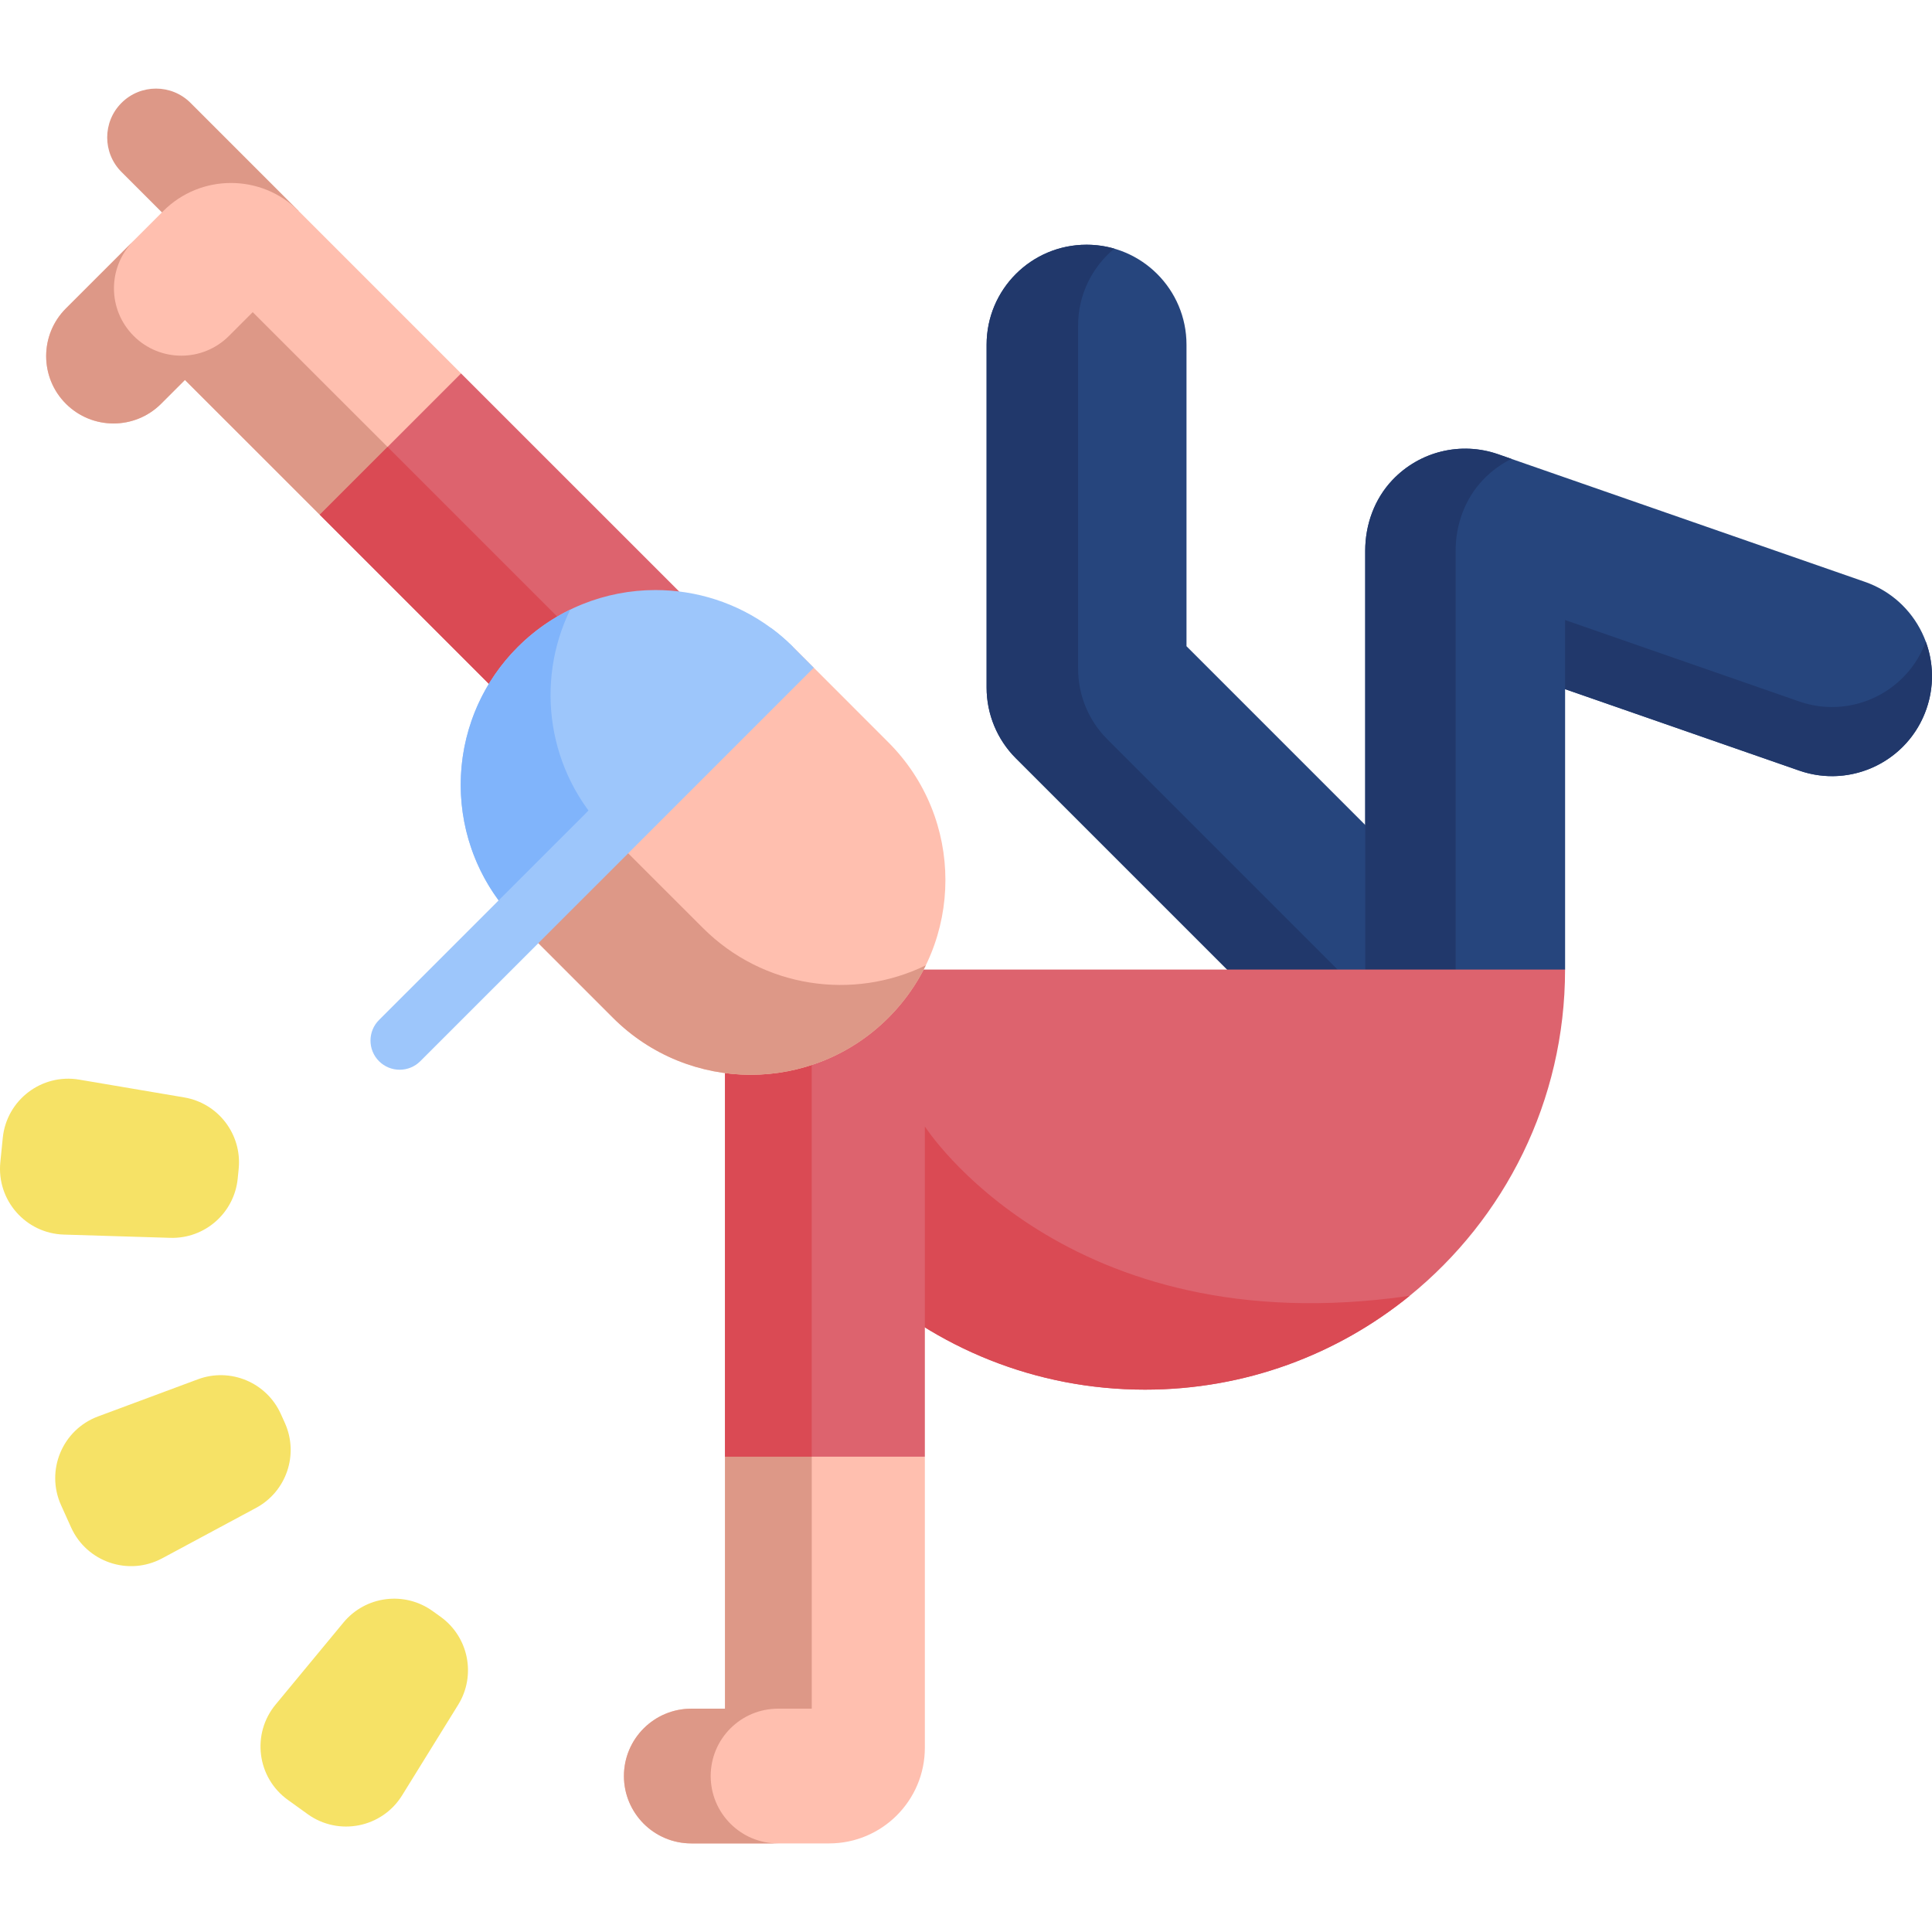
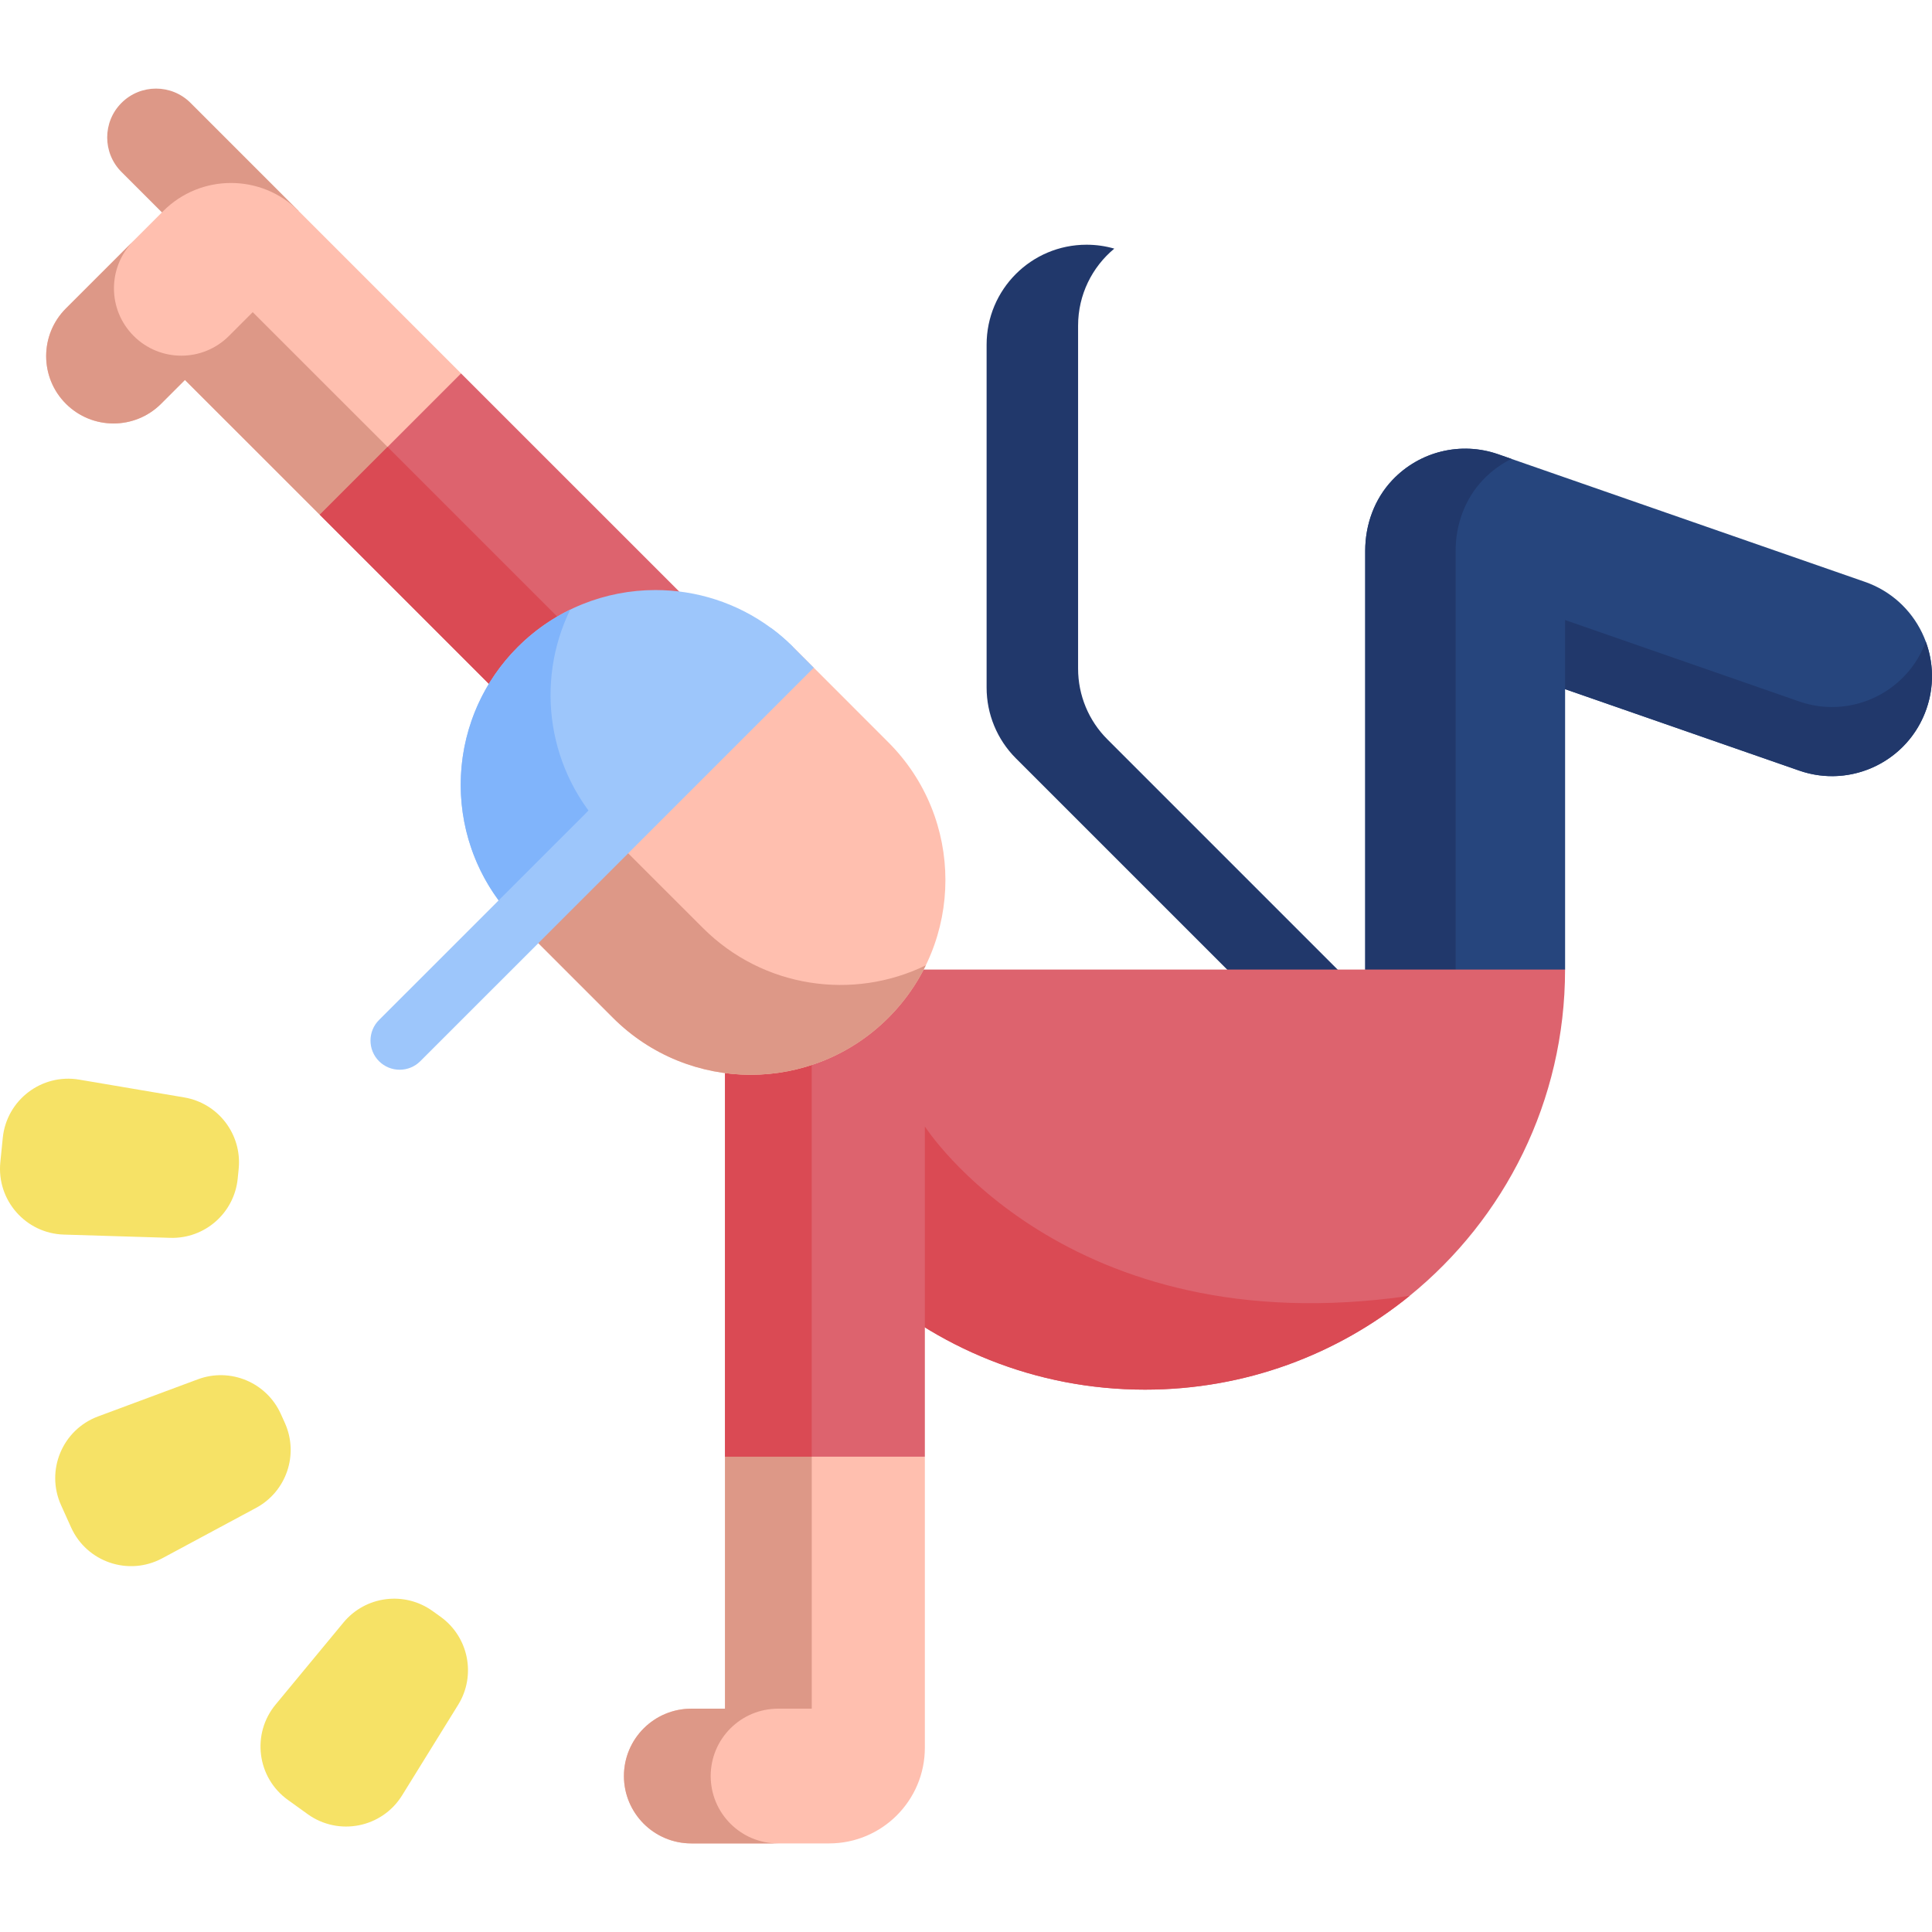
<svg xmlns="http://www.w3.org/2000/svg" width="54" height="54" viewBox="0 0 54 54" fill="none">
  <g clip-path="url(#clip0_6121_3439)">
    <path d="M25.85 40.714V48.849C25.85 50.326 24.651 51.524 23.174 51.524H19.323C18.804 51.524 18.332 51.314 17.991 50.973C17.651 50.632 17.439 50.161 17.439 49.641C17.439 48.601 18.283 47.758 19.323 47.758H20.264V40.714L22.996 39.67L25.85 40.714Z" fill="#FFBFAF" />
    <path d="M22.689 39.67V47.758H21.748C20.707 47.758 19.864 48.601 19.864 49.641C19.864 50.161 20.075 50.632 20.416 50.973C20.757 51.314 21.228 51.524 21.748 51.524H19.323C18.804 51.524 18.332 51.314 17.991 50.973C17.651 50.632 17.439 50.161 17.439 49.641C17.439 48.601 18.283 47.758 19.323 47.758H20.264V40.714L22.689 39.67Z" fill="#DD9887" />
-     <path d="M37.949 30.749L28.394 21.194C27.87 20.671 27.576 19.96 27.576 19.219V9.634C27.576 8.091 28.827 6.84 30.369 6.84C31.912 6.84 33.163 8.091 33.163 9.634V18.062L41.899 26.799L37.949 30.749Z" fill="#26457D" />
    <path d="M39.493 29.206L37.949 30.749L28.394 21.195C27.87 20.671 27.576 19.96 27.576 19.219V9.633C27.576 8.09 28.826 6.84 30.369 6.84C30.639 6.84 30.899 6.878 31.145 6.949C30.527 7.462 30.133 8.236 30.133 9.102V18.689C30.133 19.429 30.426 20.14 30.95 20.663L39.493 29.206Z" fill="#21386B" />
    <path d="M43.745 27.1L40.685 31.558L38.158 27.1V15.395C38.158 14.664 38.416 13.946 38.919 13.416C39.69 12.604 40.845 12.339 41.869 12.695L52.123 16.262C53.581 16.768 54.351 18.36 53.844 19.817C53.337 21.275 51.745 22.045 50.288 21.538L43.745 19.262V27.1Z" fill="#26457D" />
    <path d="M53.844 19.817C53.443 20.97 52.362 21.694 51.206 21.694C50.901 21.694 50.592 21.644 50.288 21.538L43.744 19.262V17.33L50.288 19.606C50.592 19.712 50.901 19.762 51.206 19.762C52.345 19.762 53.412 19.059 53.827 17.935C54.043 18.52 54.066 19.182 53.844 19.817Z" fill="#21386B" />
    <path d="M42.246 12.826C41.953 12.97 41.682 13.168 41.446 13.416C40.944 13.947 40.685 14.664 40.685 15.395V31.558L38.158 27.1V15.395C38.158 14.664 38.416 13.947 38.92 13.416C39.69 12.604 40.845 12.339 41.87 12.695L42.246 12.826Z" fill="#21386B" />
    <path d="M8.348 5.898L5.326 2.876C4.793 2.343 3.929 2.343 3.396 2.876C2.863 3.409 2.863 4.274 3.396 4.807L4.526 5.937" fill="#DD9887" />
    <path d="M8.937 14.387L5.169 10.619L4.503 11.284C3.768 12.02 2.576 12.02 1.841 11.284C1.105 10.549 1.105 9.357 1.841 8.621L4.564 5.898C5.609 4.853 7.303 4.853 8.348 5.898L12.887 10.437V14.542L8.937 14.387Z" fill="#FFBFAF" />
    <path d="M12.888 12.573V14.542L8.938 14.387L5.169 10.62L4.504 11.285C3.769 12.02 2.577 12.02 1.842 11.285C1.474 10.917 1.291 10.436 1.291 9.953C1.291 9.472 1.474 8.99 1.842 8.622L3.737 6.728C3.369 7.095 3.185 7.578 3.185 8.059C3.185 8.541 3.369 9.022 3.737 9.39C4.472 10.125 5.664 10.125 6.399 9.39L7.064 8.725L10.833 12.493L12.888 12.573Z" fill="#DD9887" />
    <path d="M21.257 18.807L19.776 25.226L8.938 14.387L12.887 10.438L21.257 18.807Z" fill="#DD636E" />
    <path d="M20.487 22.147L19.776 25.226L8.938 14.387L10.832 12.492L20.487 22.147Z" fill="#DA4A54" />
    <path d="M43.744 27.1C43.744 30.781 42.051 34.066 39.4 36.219C37.382 37.859 34.807 38.841 32.004 38.841C28.942 38.841 26.154 37.669 24.064 35.748C21.727 33.602 20.264 30.522 20.264 27.1H43.744Z" fill="#DD636E" />
-     <path d="M39.4 36.219C37.381 37.859 34.806 38.841 32.003 38.841C28.941 38.841 26.153 37.669 24.062 35.748V33.156L25.849 31.484C25.849 31.484 29.765 37.611 39.397 36.219H39.4Z" fill="#DA4A54" />
+     <path d="M39.4 36.219C37.381 37.859 34.806 38.841 32.003 38.841C28.941 38.841 26.153 37.669 24.062 35.748V33.156L25.849 31.484C25.849 31.484 29.765 37.611 39.397 36.219Z" fill="#DA4A54" />
    <path d="M25.85 30.592V40.714H20.264V27.1L25.85 30.592Z" fill="#DD636E" />
    <path d="M22.688 28.616V40.714H20.264V27.1L22.688 28.616Z" fill="#DA4A54" />
    <path d="M24.83 28.447C22.704 30.572 19.257 30.572 17.132 28.447L14.471 25.785V25.784L17.094 21.18L22.169 18.086L24.83 20.748C26.956 22.874 26.956 26.321 24.83 28.447Z" fill="#FFBFAF" />
    <path d="M25.877 26.981C25.62 27.511 25.271 28.007 24.831 28.447C22.705 30.572 19.258 30.572 17.132 28.447L14.471 25.786V25.784L16.982 23.274L19.644 25.935C21.33 27.621 23.847 27.971 25.877 26.981Z" fill="#DD9887" />
    <path d="M22.171 18.086L22.17 18.087L14.471 25.785C14.275 25.59 14.098 25.383 13.937 25.167C12.364 23.035 12.541 20.017 14.471 18.086C15.533 17.023 16.928 16.492 18.32 16.492C19.458 16.492 20.594 16.845 21.552 17.553C21.75 17.699 21.941 17.861 22.122 18.038C22.138 18.055 22.155 18.07 22.171 18.086Z" fill="#9DC6FB" />
    <path d="M16.982 23.274L14.471 25.786C12.346 23.659 12.346 20.213 14.471 18.087C14.91 17.647 15.407 17.298 15.937 17.041C14.947 19.071 15.296 21.588 16.982 23.274Z" fill="#80B4FB" />
    <path d="M22.745 18.663L17.584 23.824C17.575 23.833 17.567 23.842 17.559 23.85L15.072 26.336C15.063 26.345 15.056 26.354 15.047 26.362L11.747 29.661C11.429 29.979 10.912 29.979 10.594 29.661C10.276 29.343 10.276 28.826 10.594 28.509L13.87 25.234C13.878 25.226 13.886 25.217 13.895 25.208L13.936 25.167L16.382 22.722C16.39 22.714 16.398 22.705 16.406 22.696L21.551 17.553C21.749 17.699 21.94 17.861 22.121 18.038L22.169 18.087L22.745 18.663Z" fill="#9DC6FB" />
    <path d="M6.671 32.669L6.644 32.942C6.548 33.904 5.724 34.628 4.757 34.598L1.783 34.507C0.718 34.474 -0.096 33.546 0.009 32.486L0.077 31.808C0.182 30.747 1.164 29.998 2.214 30.176L5.148 30.673C6.101 30.834 6.767 31.707 6.671 32.669Z" fill="#F6E266" />
    <path d="M7.848 39.519L7.961 39.769C8.359 40.651 8.007 41.69 7.155 42.147L4.534 43.555C3.595 44.059 2.426 43.663 1.987 42.692L1.707 42.071C1.268 41.1 1.743 39.96 2.742 39.589L5.531 38.552C6.437 38.215 7.45 38.638 7.848 39.519Z" fill="#F6E266" />
    <path d="M12.091 45.029L12.314 45.189C13.099 45.753 13.314 46.829 12.805 47.651L11.239 50.181C10.678 51.087 9.467 51.328 8.601 50.707L8.048 50.309C7.182 49.688 7.024 48.463 7.704 47.642L9.6 45.35C10.217 44.605 11.305 44.465 12.091 45.029Z" fill="#F6E266" />
  </g>
  <defs>
    <clipPath id="clip0_6121_3439">
      <rect width="54" height="54" fill="white" />
    </clipPath>
  </defs>
</svg>